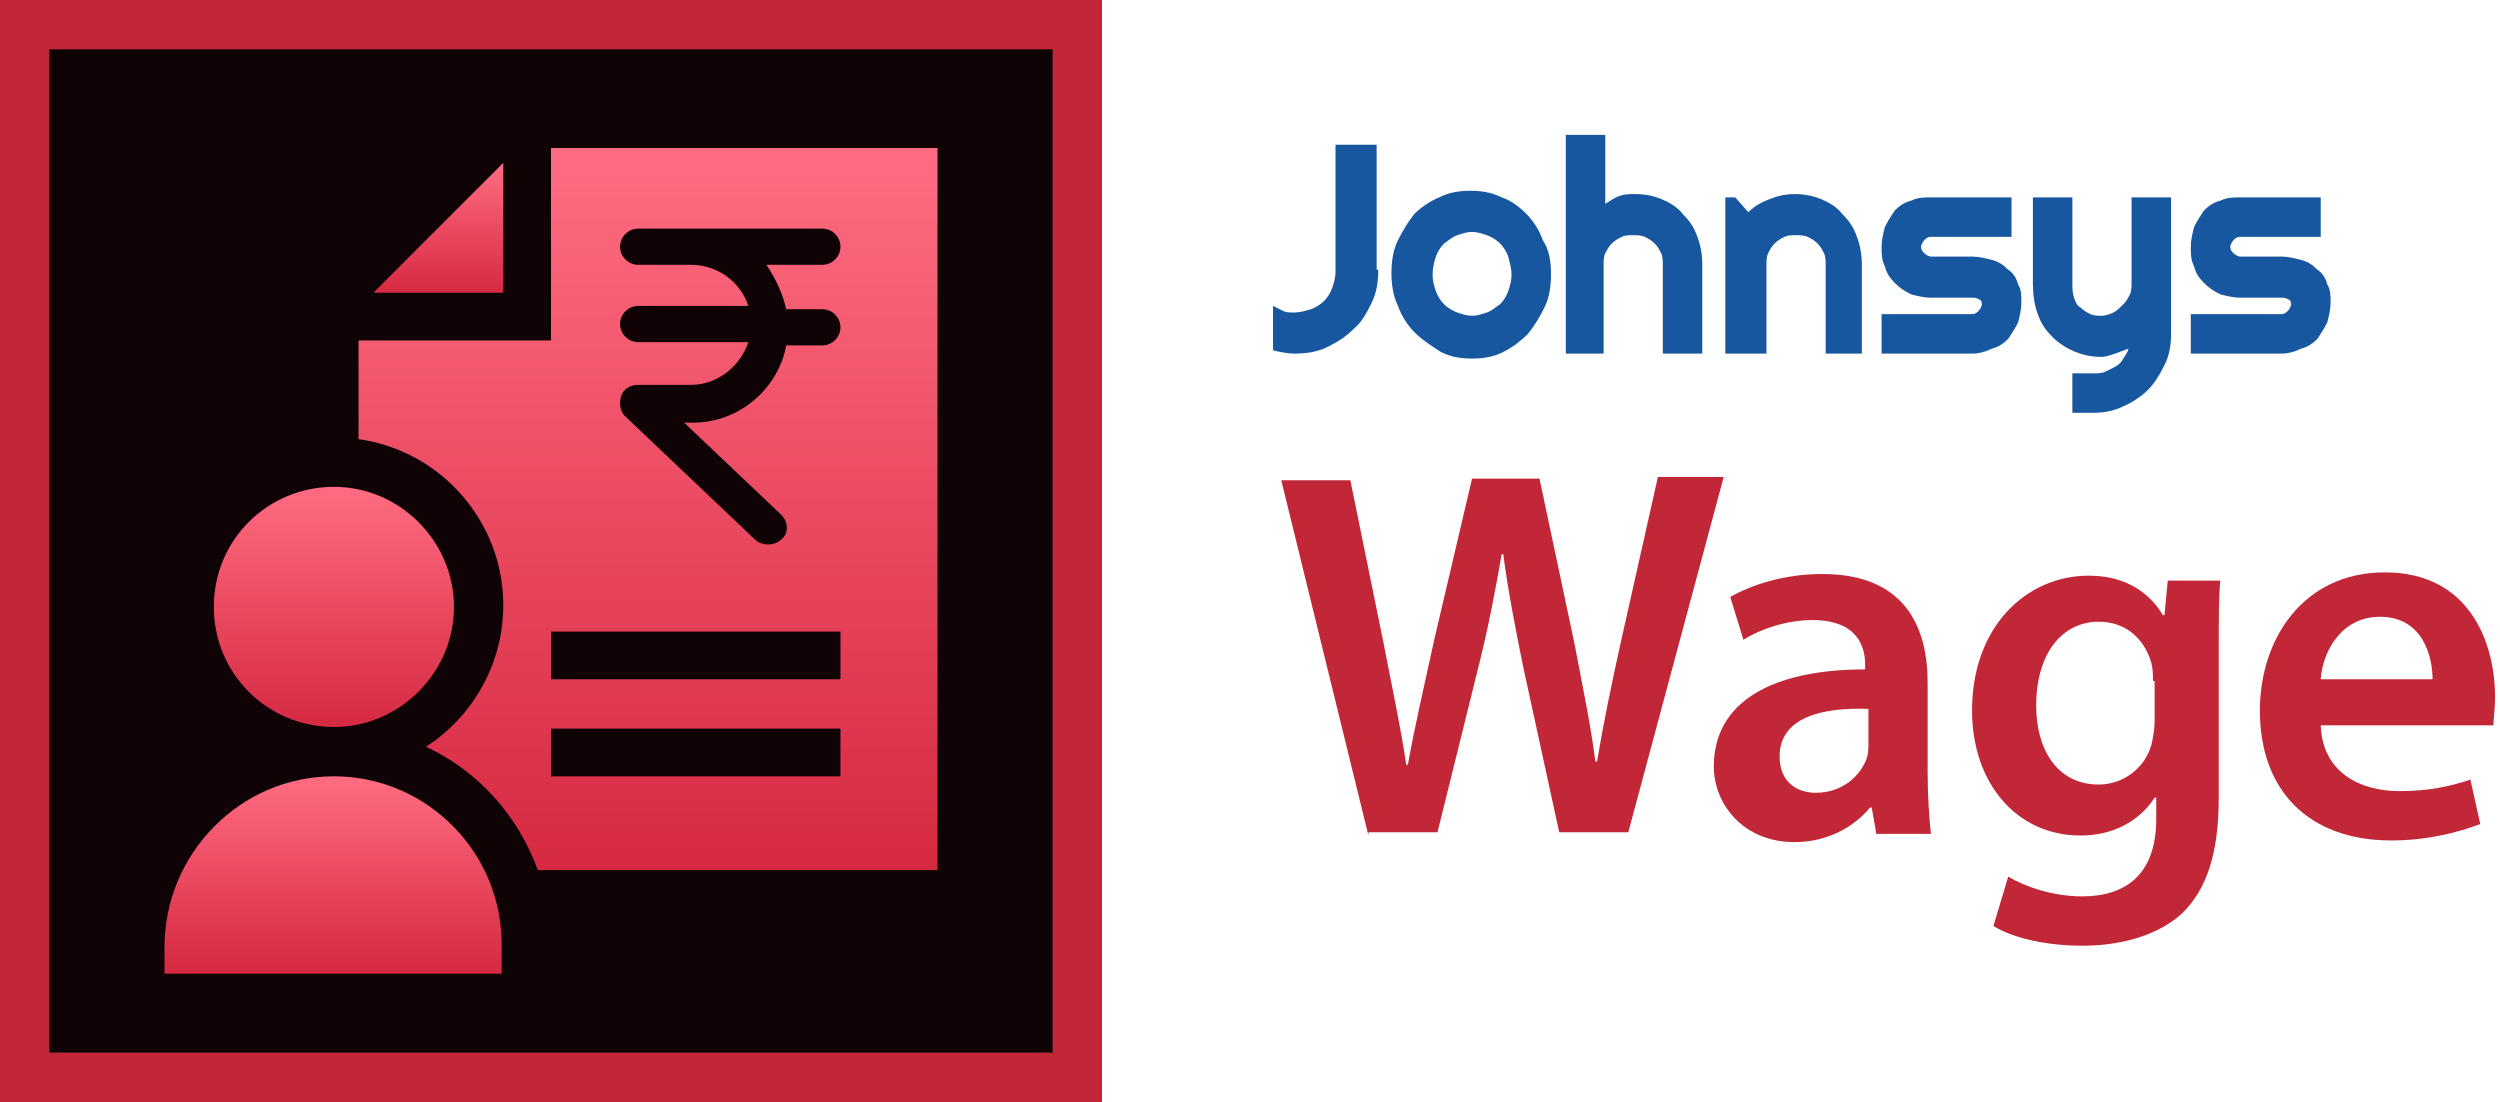
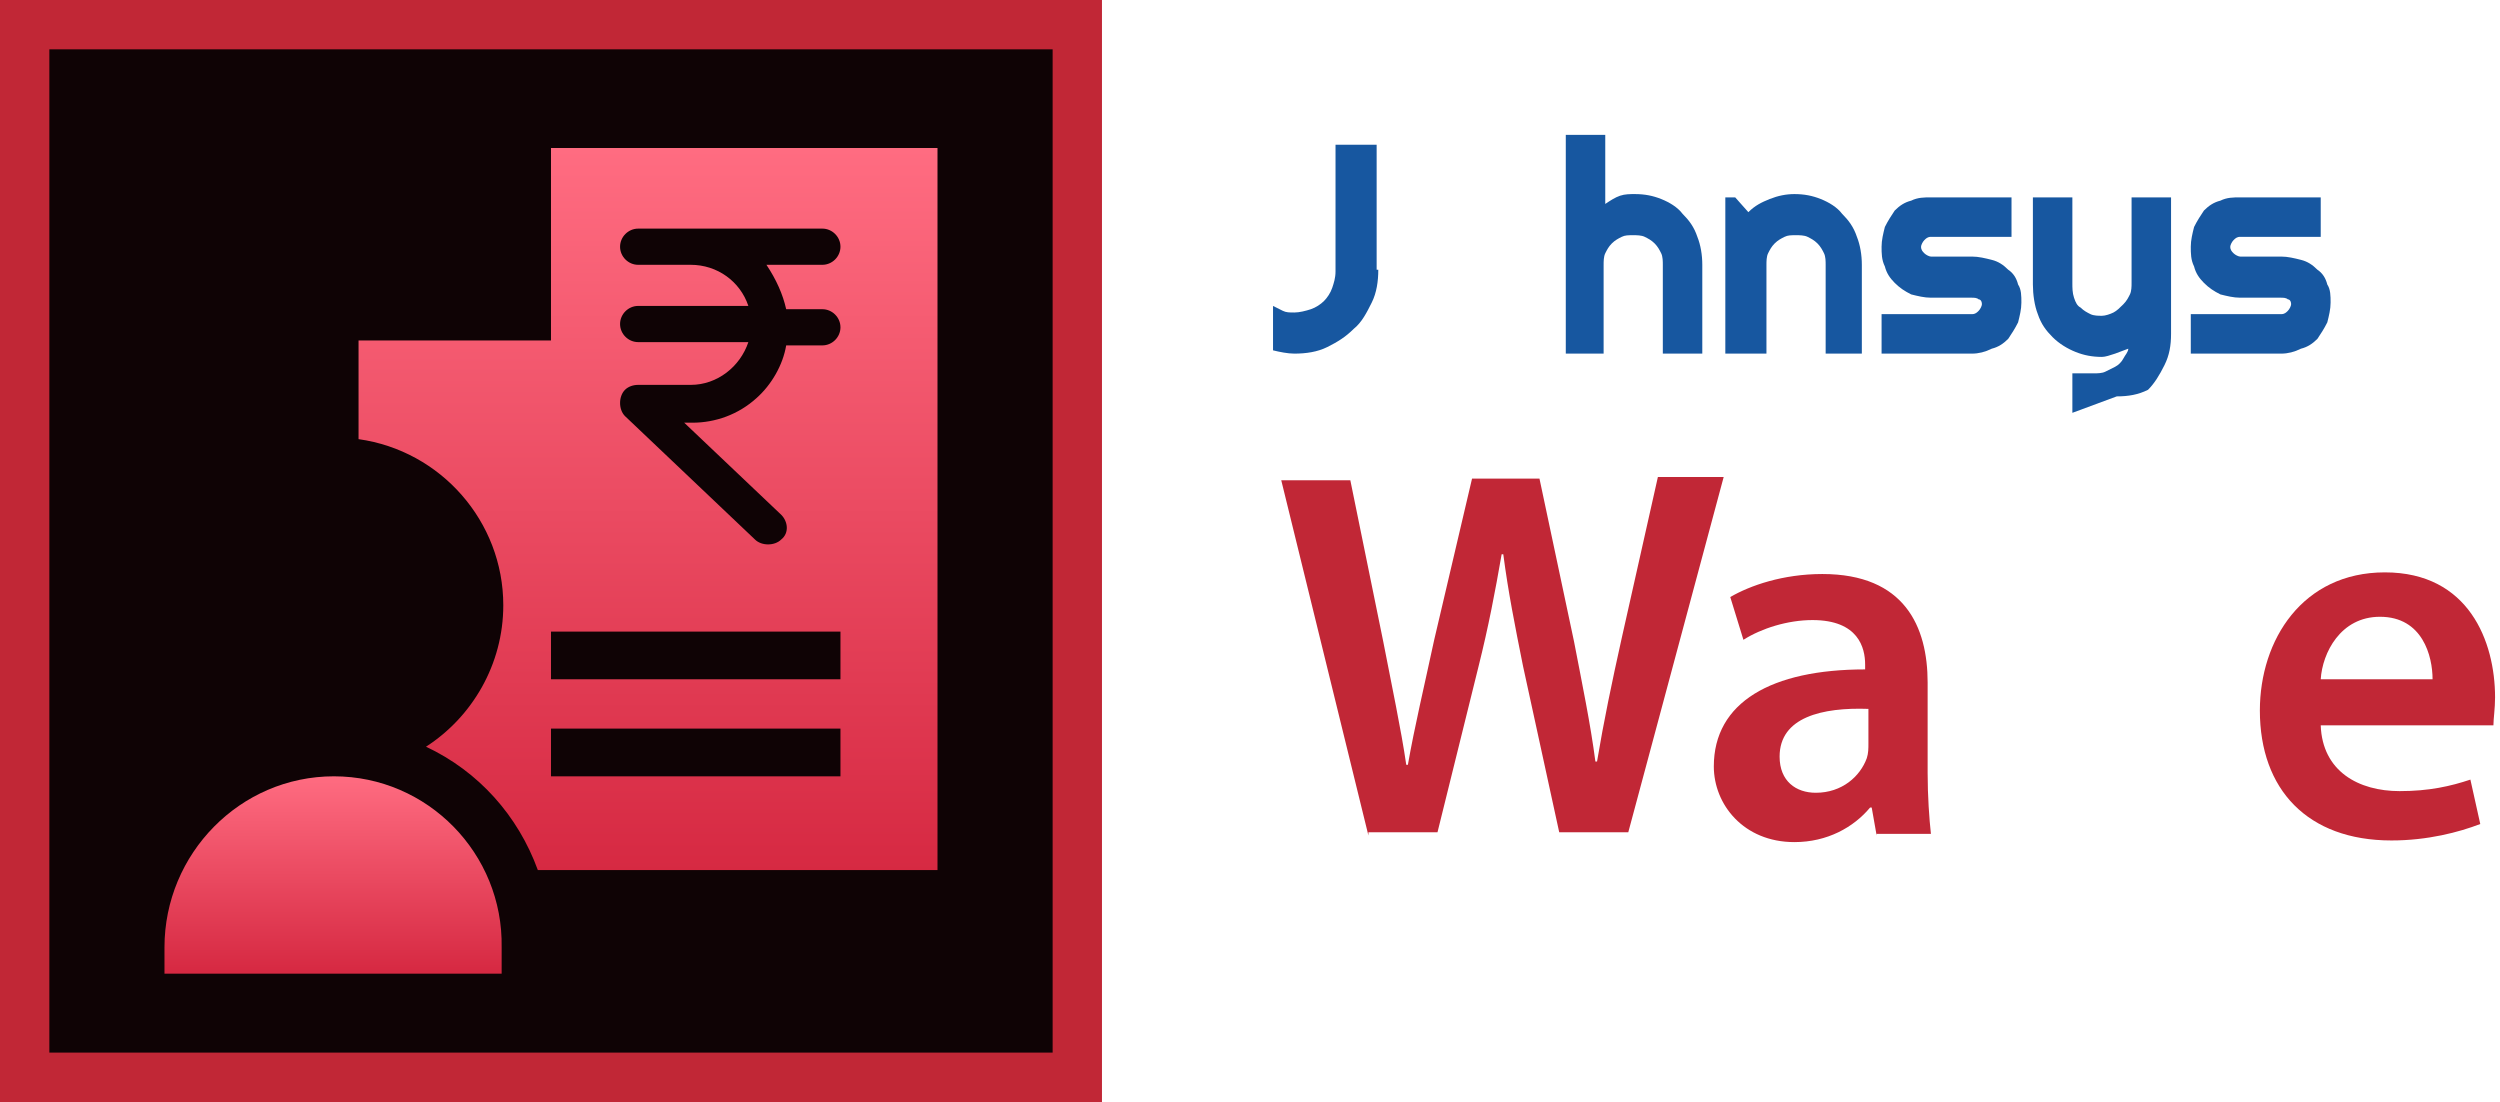
<svg xmlns="http://www.w3.org/2000/svg" version="1.1" id="Layer_1" x="0px" y="0px" viewBox="0 0 152 67" style="enable-background:new 0 0 152 67;" xml:space="preserve">
  <style type="text/css">
	.st0{fill:#1757A0;}
	.st1{fill:#C12736;}
	.st2{fill:#0F0305;}
	.st3{fill:url(#SVGID_1_);}
	.st4{fill:url(#SVGID_2_);}
	.st5{fill:url(#SVGID_3_);}
	.st6{fill:url(#SVGID_4_);}
</style>
  <g>
    <g>
      <g>
        <path class="st0" d="M83.8,16.4c0,0.7-0.1,1.4-0.4,2c-0.3,0.6-0.6,1.2-1.1,1.6c-0.5,0.5-1,0.8-1.6,1.1c-0.6,0.3-1.3,0.4-2,0.4     c-0.4,0-0.9-0.1-1.3-0.2v-2.7c0.2,0.1,0.4,0.2,0.6,0.3c0.2,0.1,0.4,0.1,0.7,0.1c0.3,0,0.7-0.1,1-0.2c0.3-0.1,0.6-0.3,0.8-0.5     s0.4-0.5,0.5-0.8c0.1-0.3,0.2-0.6,0.2-1V8.8h2.5V16.4z" />
-         <path class="st0" d="M94.3,16.7c0,0.7-0.1,1.4-0.4,2c-0.3,0.6-0.6,1.1-1,1.6c-0.4,0.4-0.9,0.8-1.5,1.1c-0.6,0.3-1.2,0.4-1.9,0.4     c-0.7,0-1.3-0.1-1.9-0.4C87,21,86.5,20.7,86,20.2c-0.4-0.4-0.8-1-1-1.6c-0.3-0.6-0.4-1.3-0.4-2c0-0.7,0.1-1.4,0.4-2     c0.3-0.6,0.6-1.1,1-1.6c0.4-0.4,1-0.8,1.5-1c0.6-0.3,1.2-0.4,1.9-0.4c0.7,0,1.3,0.1,1.9,0.4c0.6,0.2,1.1,0.6,1.5,1     c0.4,0.4,0.8,1,1,1.6C94.2,15.2,94.3,15.9,94.3,16.7z M91.9,16.7c0-0.4-0.1-0.7-0.2-1.1c-0.1-0.3-0.3-0.6-0.5-0.8     c-0.2-0.2-0.5-0.4-0.8-0.5c-0.3-0.1-0.6-0.2-0.9-0.2s-0.6,0.1-0.9,0.2c-0.3,0.1-0.5,0.3-0.8,0.5c-0.2,0.2-0.4,0.5-0.5,0.8     s-0.2,0.7-0.2,1.1c0,0.4,0.1,0.7,0.2,1c0.1,0.3,0.3,0.6,0.5,0.8c0.2,0.2,0.5,0.4,0.8,0.5c0.3,0.1,0.6,0.2,0.9,0.2     s0.6-0.1,0.9-0.2c0.3-0.1,0.5-0.3,0.8-0.5c0.2-0.2,0.4-0.5,0.5-0.8C91.8,17.4,91.9,17.1,91.9,16.7z" />
        <path class="st0" d="M97.6,21.5h-2.4V8.2h2.4v4.2c0.3-0.2,0.6-0.4,0.9-0.5s0.6-0.1,0.9-0.1c0.6,0,1.1,0.1,1.6,0.3     c0.5,0.2,1,0.5,1.3,0.9c0.4,0.4,0.7,0.8,0.9,1.4c0.2,0.5,0.3,1.1,0.3,1.7v5.4h-2.4v-5.4h0c0-0.2,0-0.5-0.1-0.7     c-0.1-0.2-0.2-0.4-0.4-0.6c-0.2-0.2-0.4-0.3-0.6-0.4c-0.2-0.1-0.5-0.1-0.7-0.1c-0.3,0-0.5,0-0.7,0.1c-0.2,0.1-0.4,0.2-0.6,0.4     c-0.2,0.2-0.3,0.4-0.4,0.6c-0.1,0.2-0.1,0.5-0.1,0.7V21.5z" />
        <path class="st0" d="M107.3,21.5h-2.4V12h0.6l0.8,0.9c0.4-0.4,0.8-0.6,1.3-0.8c0.5-0.2,1-0.3,1.5-0.3c0.6,0,1.1,0.1,1.6,0.3     c0.5,0.2,1,0.5,1.3,0.9c0.4,0.4,0.7,0.8,0.9,1.4c0.2,0.5,0.3,1.1,0.3,1.7v5.4H111v-5.4c0-0.2,0-0.5-0.1-0.7     c-0.1-0.2-0.2-0.4-0.4-0.6c-0.2-0.2-0.4-0.3-0.6-0.4c-0.2-0.1-0.5-0.1-0.7-0.1c-0.3,0-0.5,0-0.7,0.1c-0.2,0.1-0.4,0.2-0.6,0.4     c-0.2,0.2-0.3,0.4-0.4,0.6c-0.1,0.2-0.1,0.5-0.1,0.7V21.5z" />
        <path class="st0" d="M119.9,21.5h-5.5v-2.4h5.5c0.2,0,0.3-0.1,0.4-0.2c0.1-0.1,0.2-0.3,0.2-0.4c0-0.2-0.1-0.3-0.2-0.3     c-0.1-0.1-0.3-0.1-0.4-0.1h-2.5c-0.4,0-0.8-0.1-1.2-0.2c-0.4-0.2-0.7-0.4-1-0.7c-0.3-0.3-0.5-0.6-0.6-1c-0.2-0.4-0.2-0.8-0.2-1.2     c0-0.4,0.1-0.8,0.2-1.2c0.2-0.4,0.4-0.7,0.6-1c0.3-0.3,0.6-0.5,1-0.6c0.4-0.2,0.8-0.2,1.2-0.2h4.9v2.4h-4.9     c-0.2,0-0.3,0.1-0.4,0.2c-0.1,0.1-0.2,0.3-0.2,0.4c0,0.2,0.1,0.3,0.2,0.4c0.1,0.1,0.3,0.2,0.4,0.2h2.5c0.4,0,0.8,0.1,1.2,0.2     s0.7,0.3,1,0.6c0.3,0.2,0.5,0.5,0.6,0.9c0.2,0.3,0.2,0.7,0.2,1.1c0,0.4-0.1,0.8-0.2,1.2c-0.2,0.4-0.4,0.7-0.6,1     c-0.3,0.3-0.6,0.5-1,0.6C120.7,21.4,120.3,21.5,119.9,21.5z" />
-         <path class="st0" d="M126,25.1v-2.4l1.3,0c0.2,0,0.5,0,0.7-0.1c0.2-0.1,0.4-0.2,0.6-0.3c0.2-0.1,0.4-0.3,0.5-0.5     c0.1-0.2,0.3-0.4,0.3-0.6c-0.3,0.1-0.5,0.2-0.8,0.3c-0.3,0.1-0.6,0.2-0.8,0.2c-0.6,0-1.1-0.1-1.6-0.3c-0.5-0.2-1-0.5-1.4-0.9     c-0.4-0.4-0.7-0.8-0.9-1.4c-0.2-0.5-0.3-1.2-0.3-1.8V12h2.4v5.2c0,0.3,0,0.6,0.1,0.9c0.1,0.3,0.2,0.5,0.4,0.6     c0.2,0.2,0.4,0.3,0.6,0.4c0.2,0.1,0.5,0.1,0.7,0.1c0.2,0,0.5-0.1,0.7-0.2c0.2-0.1,0.4-0.3,0.6-0.5c0.2-0.2,0.3-0.4,0.4-0.6     c0.1-0.2,0.1-0.5,0.1-0.7V12h2.4v8.3c0,0.7-0.1,1.3-0.4,1.9c-0.3,0.6-0.6,1.1-1,1.5c-0.4,0.4-1,0.8-1.5,1     c-0.6,0.3-1.2,0.4-1.9,0.4L126,25.1z" />
+         <path class="st0" d="M126,25.1v-2.4l1.3,0c0.2,0,0.5,0,0.7-0.1c0.2-0.1,0.4-0.2,0.6-0.3c0.2-0.1,0.4-0.3,0.5-0.5     c0.1-0.2,0.3-0.4,0.3-0.6c-0.3,0.1-0.5,0.2-0.8,0.3c-0.3,0.1-0.6,0.2-0.8,0.2c-0.6,0-1.1-0.1-1.6-0.3c-0.5-0.2-1-0.5-1.4-0.9     c-0.4-0.4-0.7-0.8-0.9-1.4c-0.2-0.5-0.3-1.2-0.3-1.8V12h2.4v5.2c0,0.3,0,0.6,0.1,0.9c0.1,0.3,0.2,0.5,0.4,0.6     c0.2,0.2,0.4,0.3,0.6,0.4c0.2,0.1,0.5,0.1,0.7,0.1c0.2,0,0.5-0.1,0.7-0.2c0.2-0.1,0.4-0.3,0.6-0.5c0.2-0.2,0.3-0.4,0.4-0.6     c0.1-0.2,0.1-0.5,0.1-0.7V12h2.4v8.3c0,0.7-0.1,1.3-0.4,1.9c-0.3,0.6-0.6,1.1-1,1.5c-0.6,0.3-1.2,0.4-1.9,0.4L126,25.1z" />
        <path class="st0" d="M138.7,21.5h-5.5v-2.4h5.5c0.2,0,0.3-0.1,0.4-0.2c0.1-0.1,0.2-0.3,0.2-0.4c0-0.2-0.1-0.3-0.2-0.3     c-0.1-0.1-0.3-0.1-0.4-0.1h-2.5c-0.4,0-0.8-0.1-1.2-0.2c-0.4-0.2-0.7-0.4-1-0.7c-0.3-0.3-0.5-0.6-0.6-1c-0.2-0.4-0.2-0.8-0.2-1.2     c0-0.4,0.1-0.8,0.2-1.2c0.2-0.4,0.4-0.7,0.6-1c0.3-0.3,0.6-0.5,1-0.6c0.4-0.2,0.8-0.2,1.2-0.2h4.9v2.4h-4.9     c-0.2,0-0.3,0.1-0.4,0.2c-0.1,0.1-0.2,0.3-0.2,0.4c0,0.2,0.1,0.3,0.2,0.4c0.1,0.1,0.3,0.2,0.4,0.2h2.5c0.4,0,0.8,0.1,1.2,0.2     c0.4,0.1,0.7,0.3,1,0.6c0.3,0.2,0.5,0.5,0.6,0.9c0.2,0.3,0.2,0.7,0.2,1.1c0,0.4-0.1,0.8-0.2,1.2c-0.2,0.4-0.4,0.7-0.6,1     c-0.3,0.3-0.6,0.5-1,0.6C139.5,21.4,139.1,21.5,138.7,21.5z" />
      </g>
    </g>
    <g>
      <g>
        <path class="st1" d="M83.2,50.8l-5.3-21.6h4.2l2,9.8c0.5,2.6,1.1,5.4,1.4,7.5h0.1c0.4-2.3,1-4.8,1.6-7.6l2.3-9.8h4.1l2.1,9.9     c0.5,2.6,1,5,1.3,7.3h0.1c0.4-2.4,0.9-4.8,1.5-7.5l2.2-9.8h4l-5.8,21.6h-4.2l-2.2-10.1c-0.5-2.5-0.9-4.5-1.2-6.8h-0.1     c-0.4,2.3-0.8,4.4-1.4,6.8l-2.5,10.1H83.2z" />
        <path class="st1" d="M114.1,50.8l-0.3-1.7h-0.1c-1,1.2-2.6,2.1-4.6,2.1c-3.1,0-4.9-2.3-4.9-4.6c0-3.9,3.5-5.9,9.2-5.9v-0.3     c0-1-0.4-2.7-3.2-2.7c-1.5,0-3.1,0.5-4.2,1.2l-0.8-2.6c1.2-0.7,3.2-1.4,5.6-1.4c5,0,6.4,3.2,6.4,6.6V47c0,1.4,0.1,2.8,0.2,3.7     H114.1z M113.6,43.1c-2.8-0.1-5.4,0.5-5.4,2.9c0,1.5,1,2.2,2.2,2.2c1.6,0,2.7-1,3.1-2.1c0.1-0.3,0.1-0.6,0.1-0.9V43.1z" />
-         <path class="st1" d="M135,35.2c-0.1,1.1-0.1,2.3-0.1,4.5v8.8c0,3.3-0.7,5.6-2.3,7.1c-1.6,1.4-3.9,1.9-6,1.9c-2,0-4.1-0.4-5.4-1.2     l0.9-3c1,0.6,2.7,1.2,4.5,1.2c2.6,0,4.5-1.3,4.5-4.7v-1.3h-0.1c-0.9,1.4-2.5,2.3-4.5,2.3c-3.9,0-6.6-3.2-6.6-7.6     c0-5.1,3.3-8.2,7.1-8.2c2.4,0,3.8,1.2,4.5,2.4h0.1l0.2-2.1H135z M130.9,41.4c0-0.4,0-0.7-0.1-1.1c-0.4-1.4-1.5-2.5-3.2-2.5     c-2.2,0-3.8,1.9-3.8,5.1c0,2.7,1.3,4.8,3.8,4.8c1.5,0,2.8-1,3.2-2.4c0.1-0.4,0.2-1,0.2-1.4V41.4z" />
        <path class="st1" d="M141.1,44.1c0.1,2.8,2.3,4,4.8,4c1.8,0,3.1-0.3,4.3-0.7l0.6,2.7c-1.3,0.5-3.2,1-5.4,1c-5.1,0-8-3.1-8-7.9     c0-4.3,2.6-8.4,7.6-8.4c5.1,0,6.7,4.2,6.7,7.6c0,0.7-0.1,1.3-0.1,1.7H141.1z M147.9,41.3c0-1.4-0.6-3.8-3.2-3.8     c-2.4,0-3.5,2.2-3.6,3.8H147.9z" />
      </g>
    </g>
    <g>
      <rect x="1.5" y="1.5" class="st2" width="64" height="64" />
      <path class="st1" d="M67,67H0V0h67V67z M3,64h61V3H3V64z" />
    </g>
    <g>
      <linearGradient id="SVGID_1_" gradientUnits="userSpaceOnUse" x1="26.6" y1="17.846" x2="26.6" y2="9.909">
        <stop offset="0" style="stop-color:#D62942" />
        <stop offset="1" style="stop-color:#FF6C81" />
      </linearGradient>
-       <path class="st3" d="M30.6,17.8V9.9l-7.9,7.9H30.6z M30.6,17.8" />
      <linearGradient id="SVGID_2_" gradientUnits="userSpaceOnUse" x1="20.306" y1="44.233" x2="20.306" y2="29.573">
        <stop offset="0" style="stop-color:#D62942" />
        <stop offset="1" style="stop-color:#FF6C81" />
      </linearGradient>
-       <path class="st4" d="M27.6,36.9c0,4-3.3,7.3-7.3,7.3S13,41,13,36.9s3.3-7.3,7.3-7.3S27.6,32.9,27.6,36.9L27.6,36.9z M27.6,36.9" />
      <linearGradient id="SVGID_3_" gradientUnits="userSpaceOnUse" x1="20.306" y1="59.088" x2="20.306" y2="47.165">
        <stop offset="0" style="stop-color:#D62942" />
        <stop offset="1" style="stop-color:#FF6C81" />
      </linearGradient>
      <path class="st5" d="M20.3,47.2c-5.7,0-10.3,4.7-10.3,10.4v1.6h20.5v-1.6C30.6,51.9,26,47.2,20.3,47.2L20.3,47.2z M20.3,47.2" />
      <linearGradient id="SVGID_4_" gradientUnits="userSpaceOnUse" x1="39.364" y1="53.029" x2="39.364" y2="9.05">
        <stop offset="0" style="stop-color:#D62942" />
        <stop offset="1" style="stop-color:#FF6C81" />
      </linearGradient>
      <path class="st6" d="M33.5,9v11.7H21.8v6c5,0.7,8.8,5,8.8,10.1c0,3.6-1.9,6.8-4.7,8.6c3.2,1.5,5.6,4.2,6.8,7.5H57V9H33.5z     M51.1,47.2H33.5v-2.9h17.6V47.2z M51.1,41.3H33.5v-2.9h17.6V41.3z M47.8,18.8H50c0.6,0,1.1,0.5,1.1,1.1S50.6,21,50,21h-2.2    c-0.2,1.2-0.9,2.4-1.8,3.2c-1.1,1-2.5,1.5-3.9,1.5h-0.5l5.9,5.6c0.4,0.4,0.5,1.1,0,1.5c-0.2,0.2-0.5,0.3-0.8,0.3c0,0,0,0,0,0    c-0.3,0-0.6-0.1-0.8-0.3l-7.9-7.5c-0.2-0.2-0.3-0.5-0.3-0.8c0-0.3,0.1-0.6,0.3-0.8c0.2-0.2,0.5-0.3,0.8-0.3h3.2    c1.6,0,3-1.1,3.5-2.6h-6.7c-0.6,0-1.1-0.5-1.1-1.1s0.5-1.1,1.1-1.1h6.7c-0.5-1.5-1.9-2.5-3.5-2.5h-3.2c-0.6,0-1.1-0.5-1.1-1.1    c0-0.6,0.5-1.1,1.1-1.1H50c0.6,0,1.1,0.5,1.1,1.1c0,0.6-0.5,1.1-1.1,1.1h-3.4C47.2,17,47.6,17.9,47.8,18.8z" />
    </g>
  </g>
</svg>